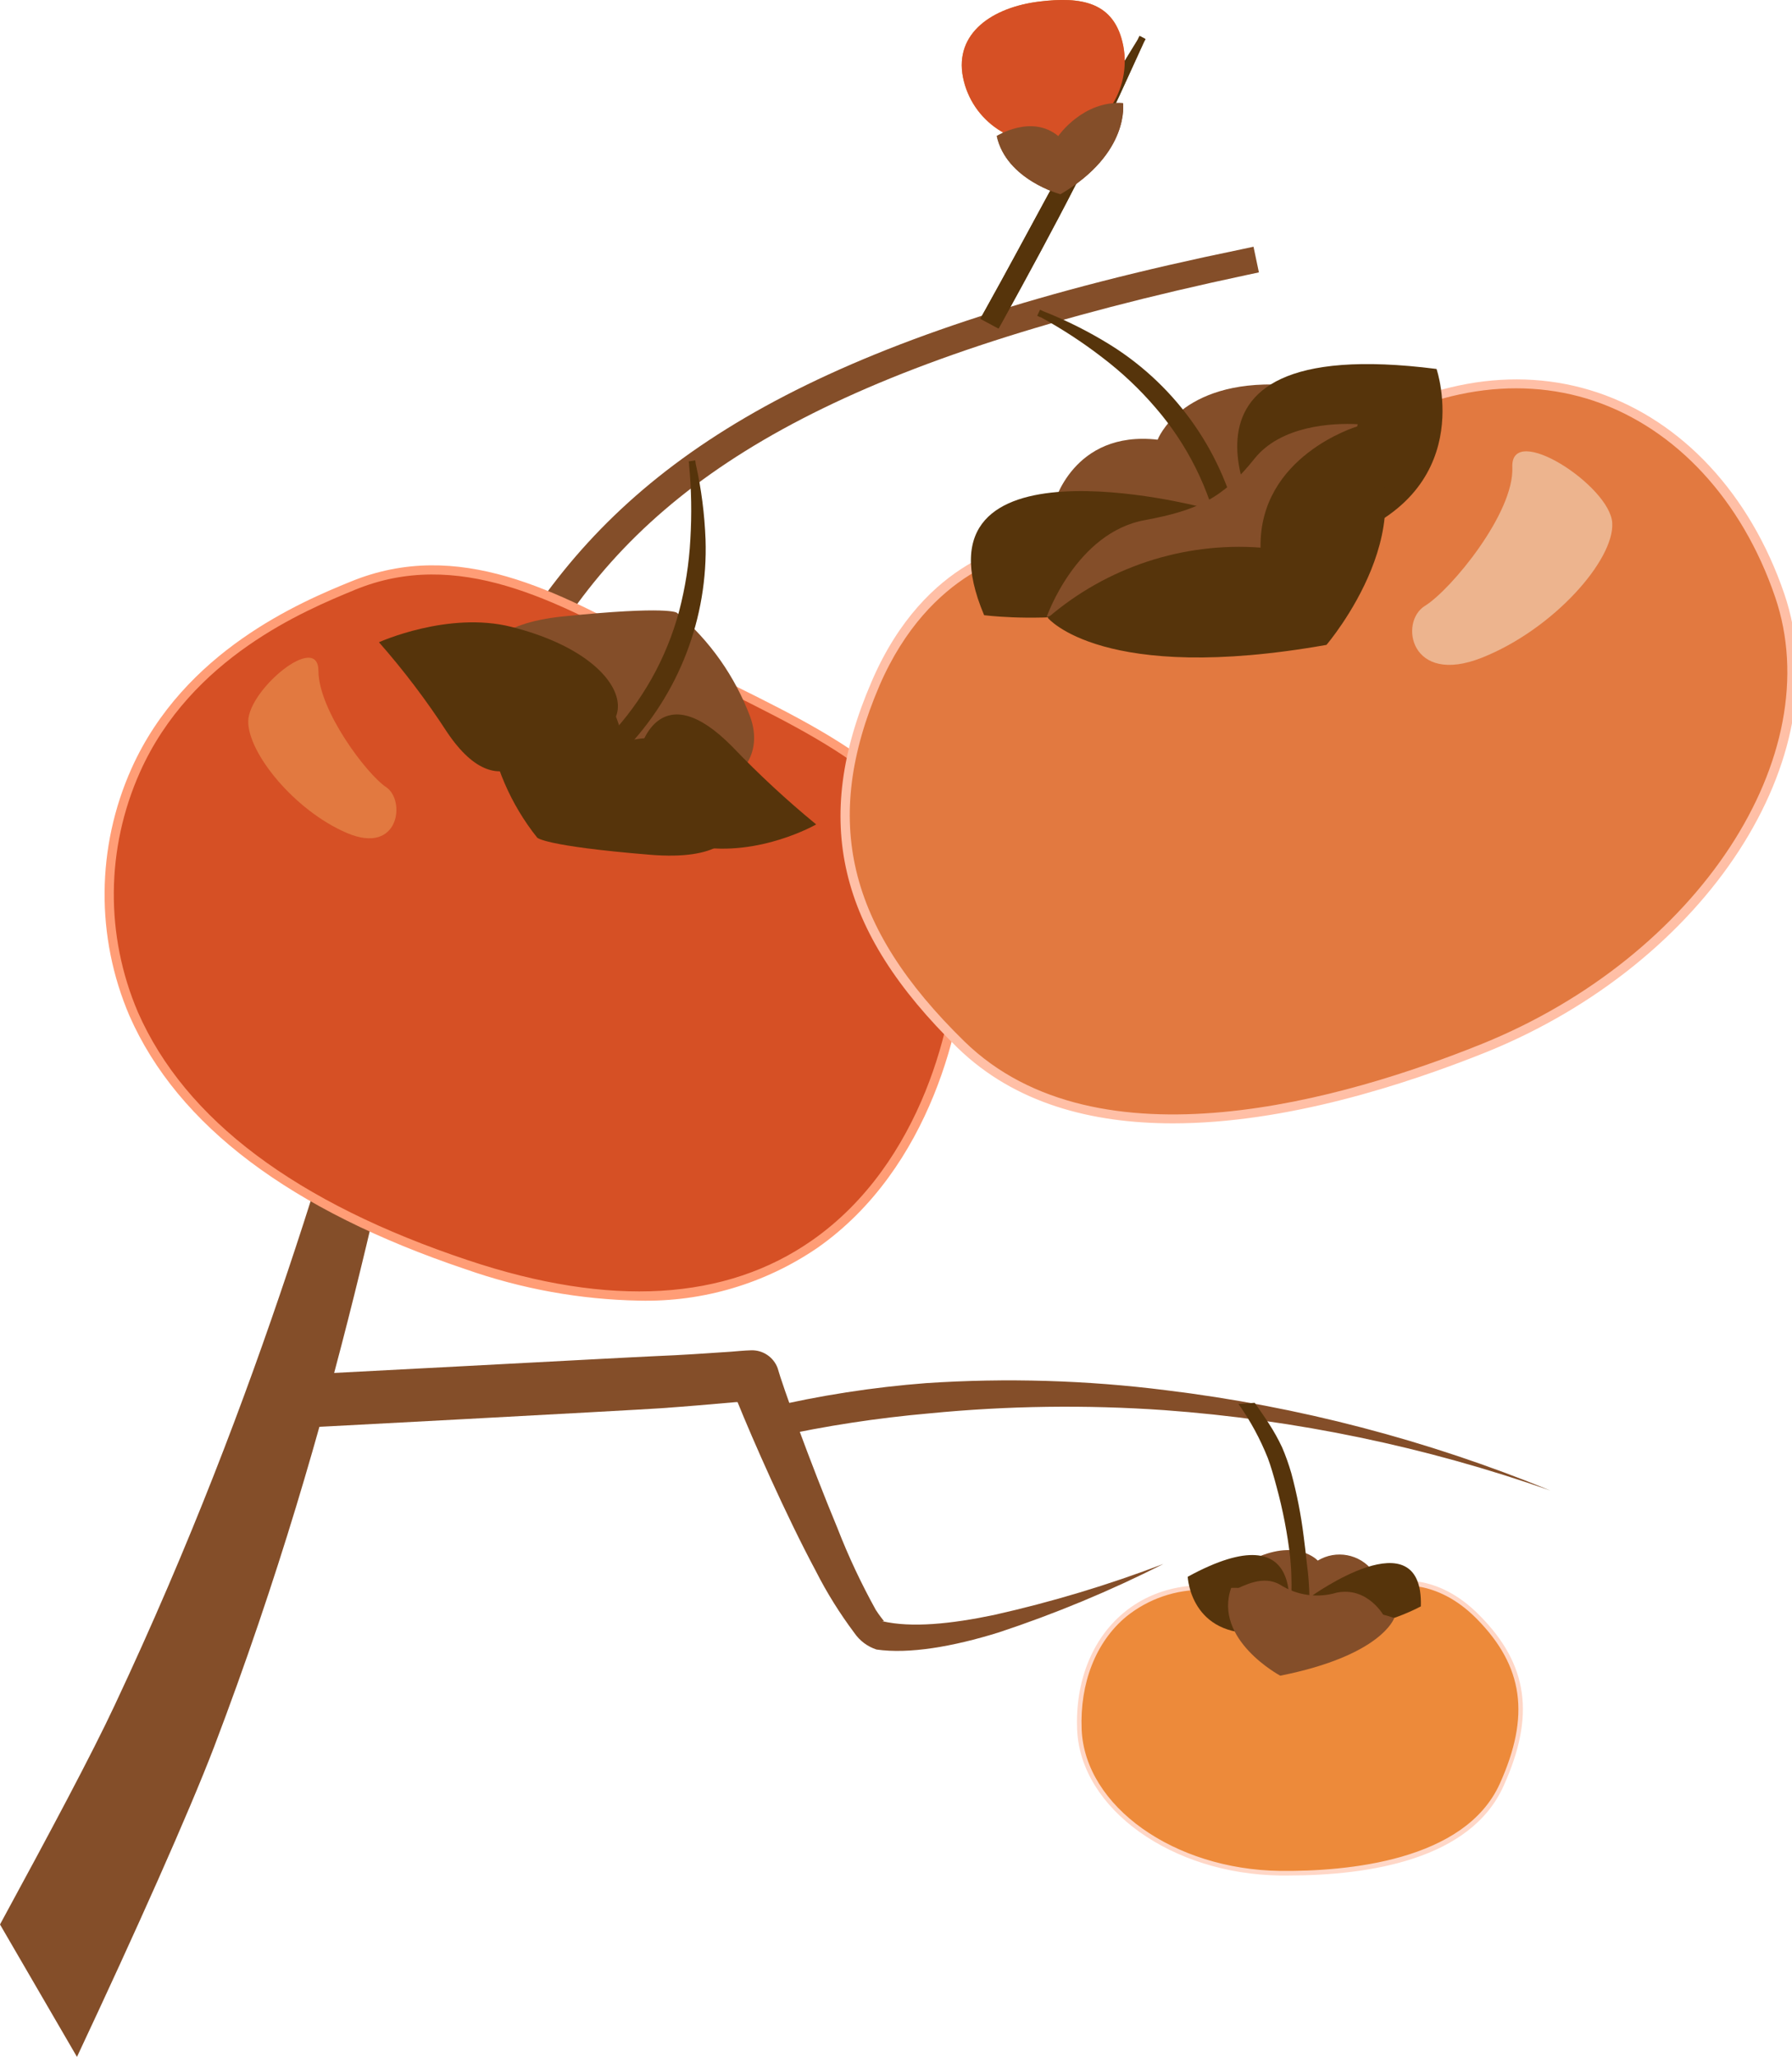
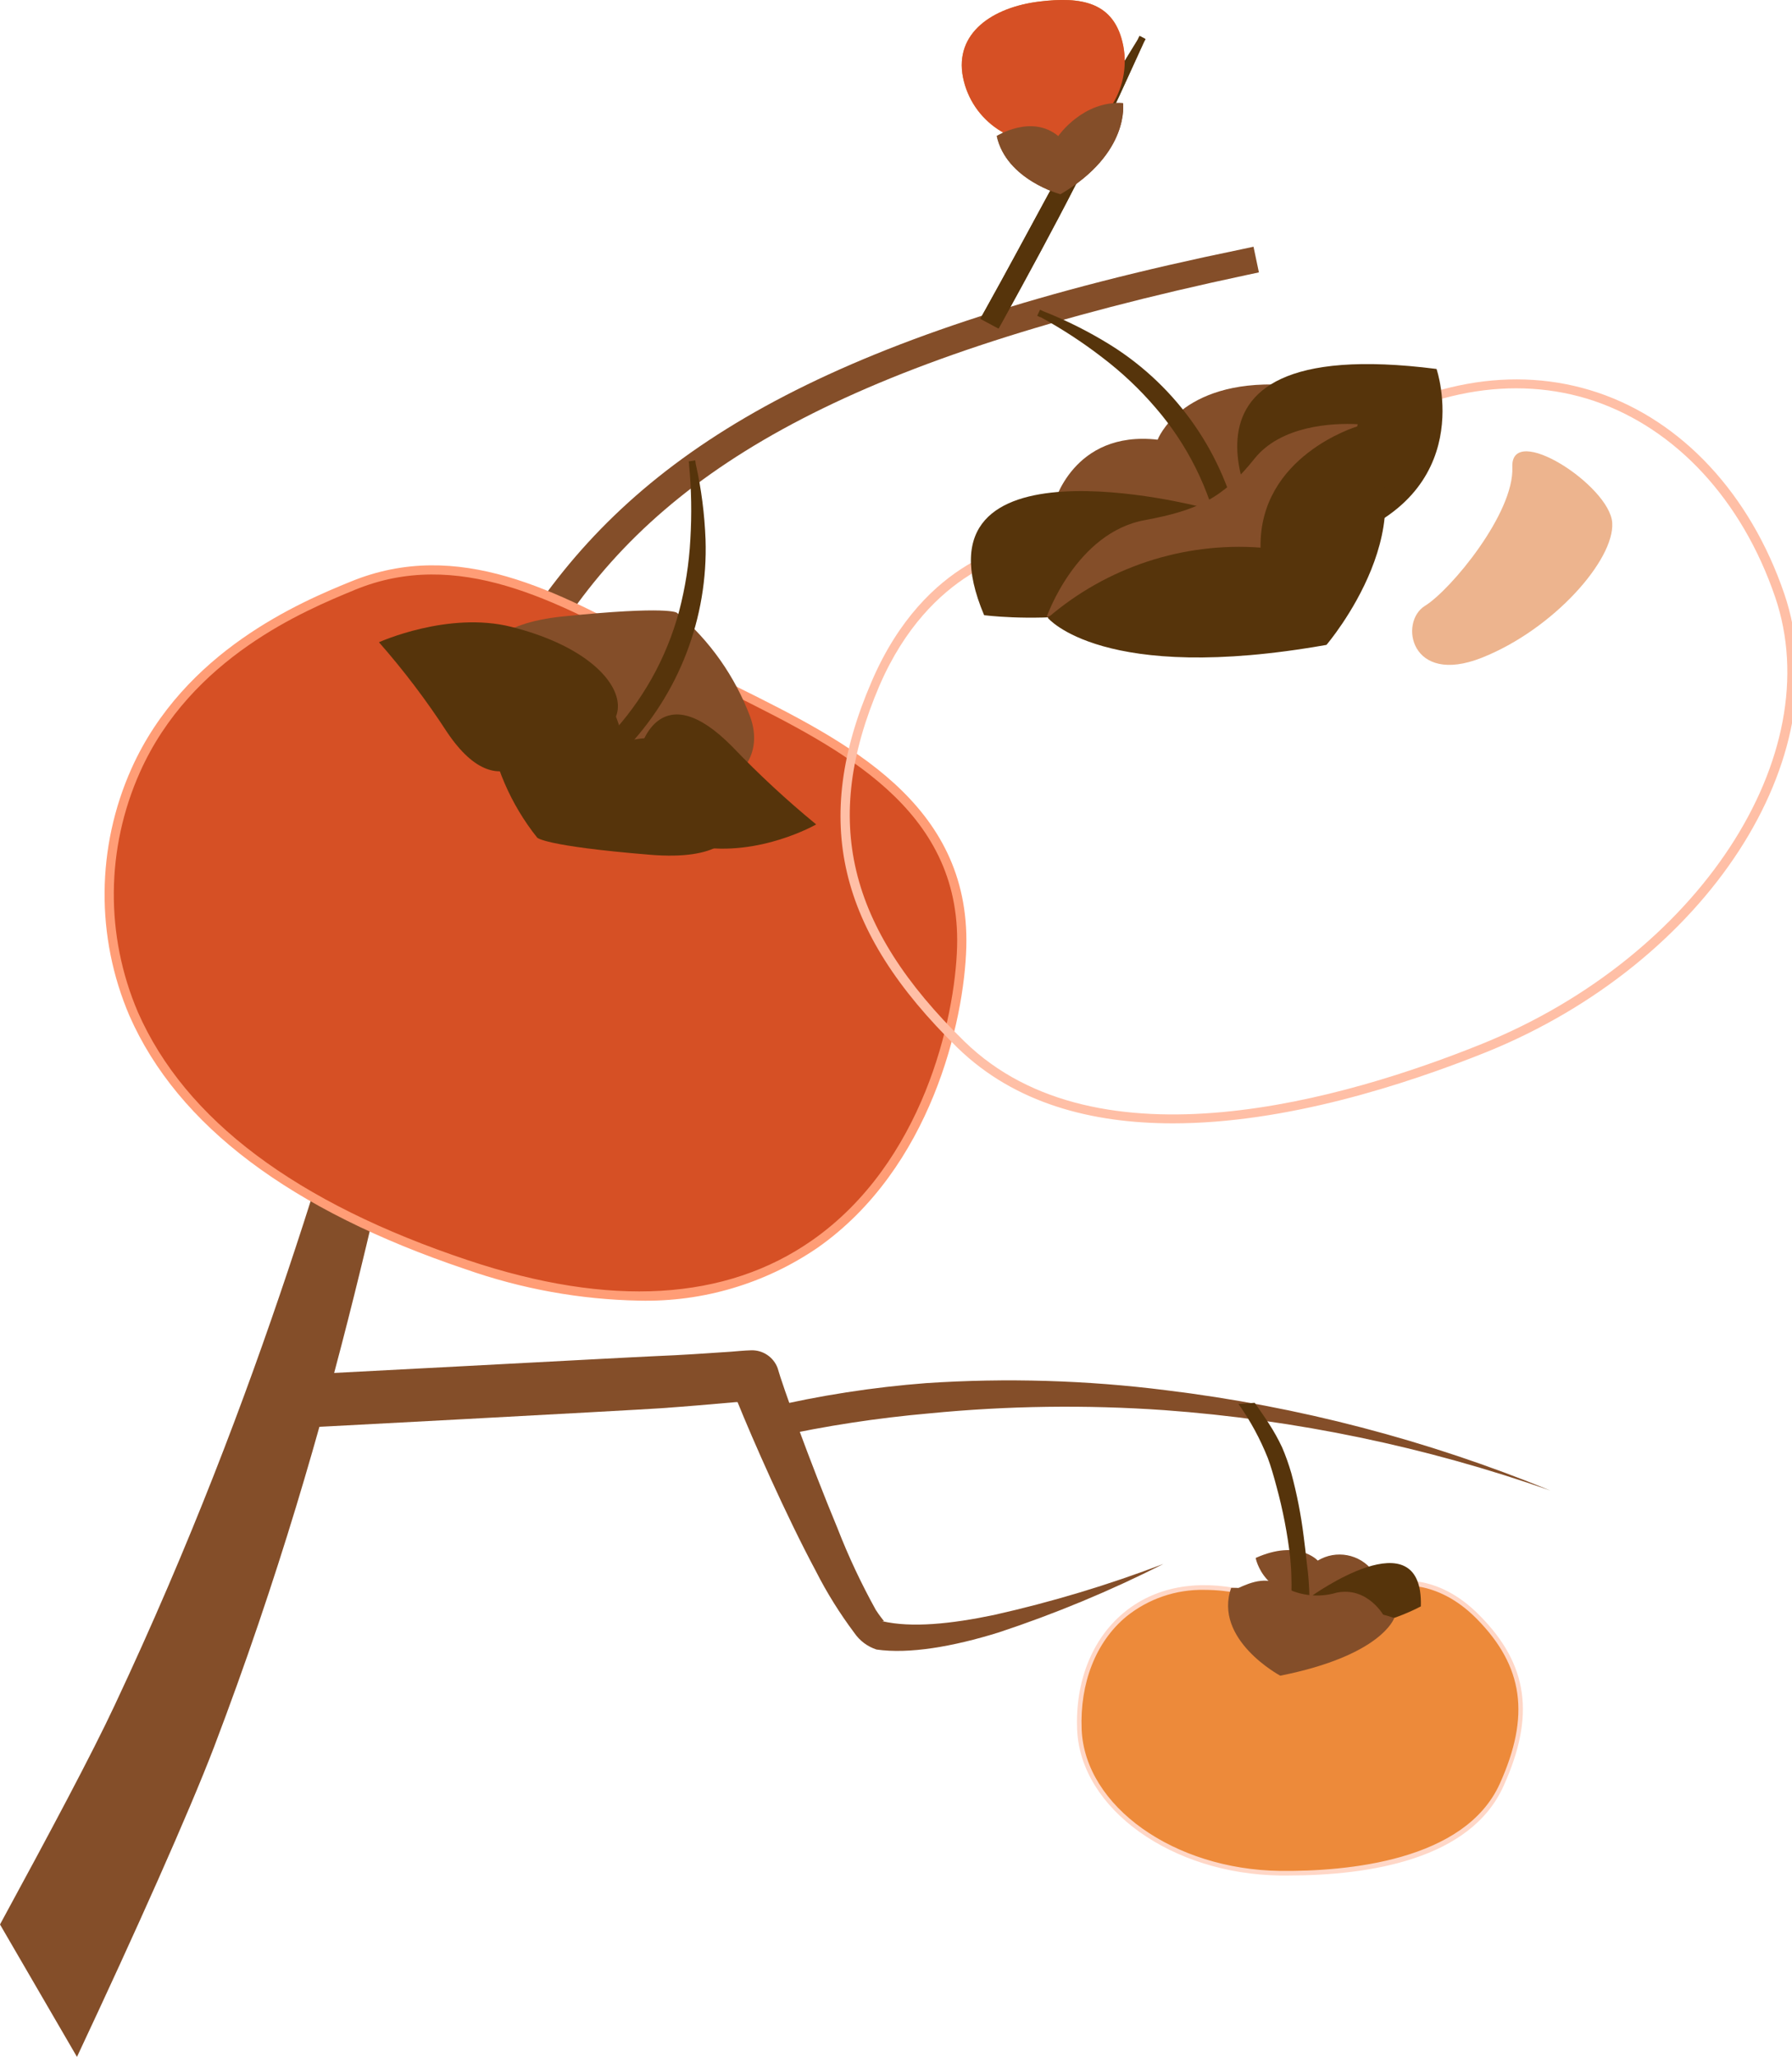
<svg xmlns="http://www.w3.org/2000/svg" height="210" node-id="1" sillyvg="true" template-height="210" template-width="183" version="1.1" viewBox="0 0 183 210" width="183">
  <defs node-id="42" />
  <g node-id="114">
    <path d="M 0.00 196.48 C 5.00 187.28 9.38 179.09 11.72 174.08 C 27.22 141.08 33.82 115.34 40.26 94.90 C 44.43 81.63 48.56 70.60 55.26 61.30 C 66.93 44.99 86.26 33.79 126.70 25.47 L 128.01 25.19 L 128.56 27.81 L 127.25 28.09 C 87.95 36.45 68.90 47.09 57.90 63.14 C 51.66 72.27 47.99 83.14 44.67 96.14 C 39.32 117.14 35.00 143.82 21.86 178.36 C 19.30 185.05 13.86 197.22 7.86 210.00 Z" fill="#844e29" fill-rule="evenodd" group-id="1" node-id="46" stroke="none" target-height="184.81" target-width="128.56" target-x="0" target-y="25.19" />
    <path d="M 36.00 59.82 C 48.30 54.73 59.87 62.71 71.00 68.50 C 83.00 74.71 98.64 80.40 98.22 96.65 C 97.89 109.14 88.48 142.72 47.70 129.13 C 8.00 115.89 8.15 91.44 13.86 78.65 C 19.15 66.80 30.72 62.00 36.00 59.82 Z" fill="#d65025" fill-rule="evenodd" group-id="1" node-id="48" stroke="none" target-height="87.99" target-width="90.64" target-x="8" target-y="54.73" />
    <path d="M 65.29 132.79 C 59.24 132.68 53.25 131.59 47.54 129.58 C 29.70 123.58 18.16 114.93 13.22 103.71 C 9.76 95.63 9.84 86.48 13.43 78.46 C 18.81 66.46 30.71 61.46 35.79 59.39 L 35.79 59.39 C 46.79 54.86 57.01 60.39 66.95 65.81 C 68.38 66.58 69.80 67.35 71.21 68.08 C 72.62 68.81 73.96 69.48 75.37 70.18 C 86.48 75.70 99.06 82.00 98.68 96.67 C 98.48 104.26 95.06 119.28 83.49 127.39 C 78.14 131.05 71.77 132.94 65.29 132.79 Z M 36.15 60.26 C 31.15 62.32 19.51 67.14 14.29 78.84 C 10.81 86.62 10.73 95.49 14.08 103.33 C 18.91 114.33 30.26 122.83 47.84 128.68 C 62.31 133.51 74.12 132.81 82.95 126.62 C 94.21 118.73 97.54 104.06 97.74 96.62 C 98.11 82.53 85.81 76.42 75.00 71.00 C 73.57 70.33 72.18 69.63 70.81 68.89 C 69.40 68.16 67.97 67.39 66.54 66.61 C 56.80 61.33 46.72 55.88 36.19 60.24 Z" fill="#ff9d76" fill-rule="nonzero" group-id="1" node-id="50" stroke="none" target-height="78.65" target-width="89.3" target-x="9.76" target-y="54.86" />
    <path d="M 53.61 73.94 C 51.37 72.94 43.97 64.36 57.45 62.94 C 68.34 61.82 69.12 62.56 69.12 62.56 C 72.49 65.40 75.06 69.06 76.61 73.18 C 79.37 80.84 67.11 84.55 62.70 73.74 C 59.87 75.24 56.50 75.30 53.61 73.91 Z" fill="#844e29" fill-rule="evenodd" group-id="1" node-id="52" stroke="none" target-height="22.73" target-width="35.4" target-x="43.97" target-y="61.82" />
    <path d="M 65.43 76.33 C 65.43 76.33 67.43 68.75 74.82 76.27 C 77.50 79.07 80.35 81.71 83.35 84.17 C 83.35 84.17 77.55 87.51 71.21 86.43 C 57.70 84.12 55.33 75.63 65.43 76.33 Z" fill="#56340b" fill-rule="evenodd" group-id="1" node-id="54" stroke="none" target-height="18.76" target-width="28.02" target-x="55.33" target-y="68.75" />
    <path d="M 55.64 75.34 C 55.64 75.34 51.46 83.40 45.64 74.73 C 43.55 71.51 41.23 68.45 38.70 65.57 C 38.70 65.57 45.77 62.37 52.22 64.00 C 65.96 67.46 66.22 76.82 55.64 75.34 Z" fill="#56340b" fill-rule="evenodd" group-id="1" node-id="56" stroke="none" target-height="21.03" target-width="27.52" target-x="38.7" target-y="62.37" />
    <path d="M 70.37 47.47 C 70.61 49.99 70.65 52.52 70.50 55.05 C 70.37 57.54 69.98 60.00 69.35 62.41 C 68.06 67.20 65.60 71.60 62.18 75.20 L 61.45 75.98 L 63.00 77.43 L 63.73 76.65 C 69.32 70.89 72.32 63.10 72.05 55.07 C 71.95 52.48 71.62 49.90 71.05 47.37 L 71.00 47.00 L 70.33 47.11 L 70.38 47.44 Z" fill="#56340b" fill-rule="evenodd" group-id="1" node-id="58" stroke="none" target-height="30.43" target-width="10.875" target-x="61.45" target-y="47" />
    <path d="M 72.61 77.27 C 74.61 78.67 80.00 88.37 66.42 87.27 C 55.42 86.37 54.85 85.51 54.85 85.51 C 52.15 82.12 50.41 78.08 49.79 73.79 C 48.79 65.79 61.65 64.44 63.63 75.79 C 66.70 74.84 70.03 75.40 72.63 77.29 Z" fill="#56340b" fill-rule="evenodd" group-id="1" node-id="60" stroke="none" target-height="23.93" target-width="31.21" target-x="48.79" target-y="64.44" />
-     <path d="M 104.69 55.92 C 104.69 55.92 94.87 57.00 89.38 69.79 C 83.89 82.58 85.09 93.87 98.15 106.63 C 110.40 118.63 132.23 114.79 151.56 106.97 C 174.70 97.61 187.06 76.37 181.72 60.76 C 175.00 41.00 155.60 32.37 136.45 45.33 C 117.30 58.29 120.21 56.62 120.21 56.62 L 104.69 55.92 Z" fill="#e27940" fill-rule="evenodd" group-id="1" node-id="62" stroke="none" target-height="86.26" target-width="103.17" target-x="83.89" target-y="32.37" />
    <path d="M 119.78 114.69 C 111.54 114.69 103.66 112.69 97.78 106.97 C 85.53 95.00 82.88 83.79 89.00 69.61 C 94.53 56.69 104.28 55.50 104.69 55.46 L 104.76 55.46 L 120.08 56.15 C 121.21 55.15 124.94 52.60 136.24 44.95 C 145.09 38.95 154.64 37.23 163.13 40.07 C 171.78 42.97 178.74 50.46 182.21 60.62 C 187.92 77.32 174.28 98.32 151.78 107.42 C 143.50 110.74 131.30 114.69 119.78 114.69 Z M 104.71 56.39 C 104.10 56.48 95.00 58.00 89.81 70.00 C 83.92 83.76 86.51 94.62 98.48 106.32 C 112.11 119.63 137.48 112.18 151.38 106.56 C 173.38 97.64 186.83 77.17 181.27 60.93 C 177.89 51.05 171.15 43.77 162.78 40.93 C 154.57 38.18 145.32 39.88 136.71 45.70 C 127.00 52.32 123.00 55.06 121.44 56.20 L 121.84 56.20 L 120.44 57.00 C 120.11 57.20 119.90 57.15 119.77 57.00 Z" fill="#ffbfa6" fill-rule="nonzero" group-id="1" node-id="64" stroke="none" target-height="82.4" target-width="105.04" target-x="82.88" target-y="37.23" />
    <path d="M 120.29 52.73 L 107.60 51.53 C 107.60 51.53 109.54 43.90 118.22 44.89 C 118.22 44.89 120.52 38.77 130.96 39.28 C 130.96 39.28 132.90 49.10 120.29 52.73 Z" fill="#844e29" fill-rule="evenodd" group-id="1" node-id="66" stroke="none" target-height="13.96" target-width="25.3" target-x="107.6" target-y="38.77" />
    <path d="M 129.45 54.82 C 129.45 54.82 115.52 33.69 146.70 37.67 C 146.70 37.67 151.12 50.54 136.20 55.29 L 129.45 54.82 Z" fill="#56340b" fill-rule="evenodd" group-id="1" node-id="68" stroke="none" target-height="21.6" target-width="35.6" target-x="115.52" target-y="33.69" />
    <path d="M 106.27 32.38 C 108.49 33.60 110.61 34.98 112.61 36.53 C 114.58 38.03 116.39 39.74 118.00 41.62 C 121.25 45.37 123.50 49.89 124.55 54.74 L 124.79 55.74 L 126.86 55.26 L 126.63 54.26 C 125.01 46.40 120.26 39.53 113.46 35.26 C 111.26 33.89 108.94 32.72 106.52 31.77 L 106.21 31.62 L 105.92 32.24 L 106.23 32.39 Z" fill="#56340b" fill-rule="evenodd" group-id="1" node-id="70" stroke="none" target-height="24.12" target-width="20.94" target-x="105.92" target-y="31.62" />
    <path d="M 122.59 51.75 C 122.59 51.75 92.51 43.91 100.50 62.81 C 100.50 62.81 118.50 65.11 123.78 55.81 L 122.59 51.71 Z" fill="#56340b" fill-rule="evenodd" group-id="1" node-id="72" stroke="none" target-height="21.2" target-width="31.27" target-x="92.51" target-y="43.91" />
    <path d="M 106.88 63.00 C 106.88 63.00 109.88 54.36 116.93 53.10 C 122.32 52.10 124.93 50.82 128.10 46.84 C 130.79 43.46 136.03 43.17 138.66 43.31 C 138.66 43.31 136.04 51.53 134.72 53.20 C 133.40 54.87 129.84 59.11 129.84 59.11 C 129.84 59.11 124.47 59.72 123.04 59.72 C 120.42 59.81 117.81 60.03 115.21 60.39 C 114.28 60.62 106.88 63.00 106.88 63.00 Z" fill="#844e29" fill-rule="evenodd" group-id="1" node-id="74" stroke="none" target-height="19.83" target-width="31.78" target-x="106.88" target-y="43.17" />
    <path d="M 138.56 43.55 C 138.56 43.55 128.56 46.55 128.73 55.91 C 120.82 55.33 113.01 57.91 107.00 63.08 C 107.00 63.08 112.58 69.89 135.46 65.84 C 135.46 65.84 146.59 52.84 138.56 43.55 Z" fill="#56340b" fill-rule="evenodd" group-id="1" node-id="76" stroke="none" target-height="26.34" target-width="39.59" target-x="107" target-y="43.55" />
    <path d="M 116.22 4.00 C 115.11 5.81 114.00 7.60 112.92 9.43 C 111.84 11.26 110.80 13.09 109.76 14.93 C 108.83 16.59 107.91 18.26 107.00 19.93 C 104.88 23.83 102.79 27.74 100.63 31.61 L 100.11 32.54 L 101.97 33.54 L 102.49 32.61 C 105.04 27.97 107.57 23.33 109.98 18.61 C 111.18 16.25 112.36 13.88 113.50 11.50 C 114.64 9.12 115.71 6.69 116.82 4.29 L 116.98 3.99 L 116.38 3.67 L 116.22 3.97 Z" fill="#56340b" fill-rule="evenodd" group-id="1" node-id="78" stroke="none" target-height="29.87" target-width="16.87" target-x="100.11" target-y="3.67" />
    <path d="M 106.13 0.16 C 110.40 -0.36 113.83 0.16 114.71 4.69 C 115.57 9.20 112.62 13.56 108.12 14.44 C 103.61 15.32 99.24 12.39 98.34 7.89 C 97.46 3.38 101.34 0.75 106.13 0.16 Z" fill="#df8636" fill-rule="evenodd" group-id="1" node-id="80" stroke="none" target-height="15.68" target-width="18.111" target-x="97.46" target-y="-0.36" />
    <path d="M 108.32 19.84 C 108.32 19.84 102.77 18.37 101.79 13.89 C 101.79 13.89 105.33 11.63 108.07 13.89 C 108.07 13.89 110.59 10.24 114.68 10.53 C 114.68 10.53 115.43 15.61 108.32 19.82 Z" fill="#844e29" fill-rule="evenodd" group-id="1" node-id="82" stroke="none" target-height="9.6" target-width="13.64" target-x="101.79" target-y="10.24" />
    <path d="M 116.22 4.00 C 115.11 5.81 114.00 7.60 112.92 9.43 C 111.84 11.26 110.80 13.09 109.76 14.93 C 108.83 16.59 107.91 18.26 107.00 19.93 C 104.88 23.83 102.79 27.74 100.63 31.61 L 100.11 32.54 L 101.97 33.54 L 102.49 32.61 C 105.04 27.97 107.57 23.33 109.98 18.61 C 111.18 16.25 112.36 13.88 113.50 11.50 C 114.64 9.12 115.71 6.69 116.82 4.29 L 116.98 3.99 L 116.38 3.67 L 116.22 3.97 Z" fill="#56340b" fill-rule="evenodd" group-id="1" node-id="84" stroke="none" target-height="29.87" target-width="16.87" target-x="100.11" target-y="3.67" />
    <path d="M 106.13 0.16 C 110.40 -0.36 113.83 0.16 114.71 4.69 C 115.57 9.20 112.62 13.56 108.12 14.44 C 103.61 15.32 99.24 12.39 98.34 7.89 C 97.46 3.38 101.34 0.75 106.13 0.16 Z" fill="#d65025" fill-rule="evenodd" group-id="1" node-id="86" stroke="none" target-height="15.68" target-width="18.111" target-x="97.46" target-y="-0.36" />
    <path d="M 108.32 19.84 C 108.32 19.84 102.77 18.37 101.79 13.89 C 101.79 13.89 105.33 11.63 108.07 13.89 C 108.07 13.89 110.59 10.24 114.68 10.53 C 114.68 10.53 115.43 15.61 108.32 19.82 Z" fill="#844e29" fill-rule="evenodd" group-id="1" node-id="88" stroke="none" target-height="9.6" target-width="13.64" target-x="101.79" target-y="10.24" />
    <path d="M 164.64 53.37 C 164.89 57.15 158.64 64.25 151.33 67.15 C 144.02 70.05 142.85 63.50 145.51 61.86 C 148.17 60.22 154.64 52.38 154.44 47.70 C 154.24 43.02 164.40 49.58 164.64 53.37 Z" fill="#edb48e" fill-rule="evenodd" group-id="1" node-id="90" stroke="none" target-height="27.03" target-width="22.04" target-x="142.85" target-y="43.02" />
-     <path d="M 25.35 73.62 C 25.30 76.87 30.09 82.77 35.44 85.05 C 40.79 87.33 41.44 81.70 39.44 80.37 C 37.44 79.04 32.53 72.51 32.52 68.50 C 32.51 64.49 25.41 70.38 25.35 73.62 Z" fill="#e27940" fill-rule="evenodd" group-id="1" node-id="92" stroke="none" target-height="22.84" target-width="16.14" target-x="25.3" target-y="64.49" />
    <path d="M 79.11 146.72 C 84.32 145.57 89.59 144.77 94.90 144.30 C 102.88 143.52 110.90 143.41 118.90 143.97 C 132.35 144.95 145.61 147.71 158.33 152.18 C 145.77 147.03 132.58 143.58 119.10 141.94 C 110.97 140.91 102.76 140.67 94.59 141.21 C 89.13 141.63 83.70 142.47 78.37 143.73 C 77.54 143.92 77.02 144.75 77.21 145.57 C 77.41 146.40 78.23 146.92 79.06 146.73 Z" fill="#844e29" fill-rule="evenodd" group-id="1" node-id="94" stroke="none" target-height="11.514" target-width="81.306" target-x="77.024" target-y="140.666" />
    <path d="M 26.29 140.55 C 28.84 140.49 64.51 138.55 67.05 138.45 C 69.59 138.35 72.15 138.17 74.70 138.00 C 74.70 138.00 76.13 137.87 76.70 137.86 C 77.90 137.82 78.99 138.55 79.41 139.67 C 79.87 141.36 82.72 149.28 85.53 156.04 C 86.64 158.90 87.95 161.68 89.44 164.37 C 89.77 164.89 90.27 165.51 90.27 165.51 L 90.07 165.51 C 93.07 166.22 97.16 165.79 101.51 164.88 C 107.39 163.56 113.18 161.82 118.81 159.67 C 113.38 162.42 107.75 164.76 101.97 166.67 C 97.31 168.12 92.82 168.89 89.51 168.41 C 88.59 168.11 87.80 167.52 87.25 166.72 C 85.76 164.73 84.44 162.62 83.32 160.41 C 80.23 154.64 76.85 146.93 75.32 143.15 L 75.14 143.15 C 72.57 143.38 69.99 143.60 67.42 143.78 C 64.85 143.96 29.10 145.88 26.51 145.98 Z" fill="#844e29" fill-rule="evenodd" group-id="1" node-id="96" stroke="none" target-height="31.069" target-width="92.52" target-x="26.29" target-y="137.821" />
    <path d="M 142.18 161.76 C 142.18 161.76 146.53 160.58 150.99 165.12 C 155.45 169.66 156.81 174.64 153.38 182.23 C 150.16 189.35 140.24 191.36 130.73 191.23 C 119.34 191.09 110.56 184.12 110.24 176.59 C 109.83 167.09 116.63 160.19 126.92 162.52 C 137.21 164.85 135.70 164.62 135.70 164.62 L 142.18 161.75 Z" fill="#ed8a3a" fill-rule="evenodd" group-id="1" node-id="98" stroke="none" target-height="31.17" target-width="46.98" target-x="109.83" target-y="160.19" />
    <path d="M 131.52 191.48 L 130.73 191.48 C 119.64 191.34 110.35 184.67 110.00 176.61 C 109.79 171.71 111.51 167.37 114.71 164.69 C 117.91 162.01 122.21 161.23 126.97 162.30 C 132.97 163.66 135.02 164.13 135.69 164.38 L 142.12 161.53 C 142.30 161.48 146.65 160.37 151.12 164.95 C 156.06 169.95 156.79 175.17 153.55 182.33 C 150.19 189.84 139.88 191.48 131.52 191.48 Z M 123.00 162.32 C 120.09 162.26 117.26 163.23 115.00 165.06 C 111.91 167.63 110.26 171.84 110.46 176.59 C 110.80 184.41 119.88 190.87 130.72 191.01 C 137.57 191.08 149.57 190.01 153.15 182.13 C 156.29 175.19 155.59 170.13 150.81 165.28 C 146.64 161.04 142.53 161.92 142.24 161.98 L 136.00 164.77 C 136.00 164.83 135.87 164.89 135.69 164.86 L 134.89 164.74 L 135.07 164.66 C 134.18 164.44 132.07 163.92 126.90 162.76 C 125.62 162.47 124.31 162.32 123.00 162.32 Z" fill="#ffd7c7" fill-rule="nonzero" group-id="1" node-id="100" stroke="none" target-height="31.11" target-width="47" target-x="109.79" target-y="160.37" />
    <path d="M 135.00 163.00 L 140.19 160.39 C 138.86 158.65 136.44 158.20 134.57 159.33 C 134.57 159.33 132.57 157.11 128.23 159.06 C 128.23 159.06 129.03 163.55 135.00 163.00 Z" fill="#844e29" fill-rule="evenodd" group-id="1" node-id="102" stroke="none" target-height="6.44" target-width="11.96" target-x="128.23" target-y="157.11" />
-     <path d="M 131.47 165.40 C 131.47 165.40 133.88 154.11 121.29 160.98 C 121.29 160.98 121.55 167.18 128.68 166.72 L 131.47 165.40 Z" fill="#56340b" fill-rule="evenodd" group-id="1" node-id="104" stroke="none" target-height="13.07" target-width="12.59" target-x="121.29" target-y="154.11" />
    <path d="M 126.47 143.34 C 127.69 145.05 128.69 146.91 129.47 148.86 C 129.78 149.69 130.07 150.69 130.36 151.78 C 131.01 154.16 131.48 156.59 131.76 159.05 C 131.83 159.78 131.87 160.49 131.88 161.19 C 131.94 162.75 131.79 164.31 131.43 165.83 L 131.12 167.25 L 133.23 168.08 L 133.54 166.66 C 133.81 164.33 133.78 161.98 133.46 159.66 C 133.36 158.74 133.26 157.79 133.13 156.84 C 132.86 154.67 132.44 152.52 131.87 150.41 C 131.61 149.51 131.30 148.63 130.93 147.77 C 130.54 146.94 130.09 146.13 129.59 145.36 C 129.15 144.66 128.13 143.22 128.13 143.22 Z" fill="#56340b" fill-rule="evenodd" group-id="1" node-id="106" stroke="none" target-height="24.86" target-width="7.339" target-x="126.47" target-y="143.22" />
    <path d="M 133.87 163.00 C 133.87 163.00 145.36 154.68 145.10 164.00 C 145.10 164.00 137.83 168.00 134.10 164.91 L 133.92 162.97 Z" fill="#56340b" fill-rule="evenodd" group-id="1" node-id="108" stroke="none" target-height="13.32" target-width="11.49" target-x="133.87" target-y="154.68" />
    <path d="M 141.38 165.06 C 141.38 165.06 139.73 161.96 136.51 162.60 C 134.55 163.19 132.44 162.89 130.72 161.79 C 129.01 160.79 127.07 161.86 125.97 162.36 C 126.86 163.53 127.87 164.61 128.97 165.59 C 129.81 166.09 132.03 167.30 132.03 167.30 C 132.03 167.30 134.41 166.66 135.03 166.43 C 136.16 166.04 137.31 165.70 138.47 165.43 L 141.40 165.08 Z" fill="#844e29" fill-rule="evenodd" group-id="1" node-id="110" stroke="none" target-height="6.51" target-width="15.43" target-x="125.97" target-y="160.79" />
    <path d="M 125.72 162.12 C 125.72 162.12 130.48 161.75 131.95 165.75 C 135.22 164.19 138.97 163.99 142.38 165.19 C 142.38 165.19 141.14 169.01 130.74 171.08 C 130.74 171.08 123.85 167.39 125.74 162.08 Z" fill="#844e29" fill-rule="evenodd" group-id="1" node-id="112" stroke="none" target-height="9.33" target-width="18.53" target-x="123.85" target-y="161.75" />
  </g>
</svg>